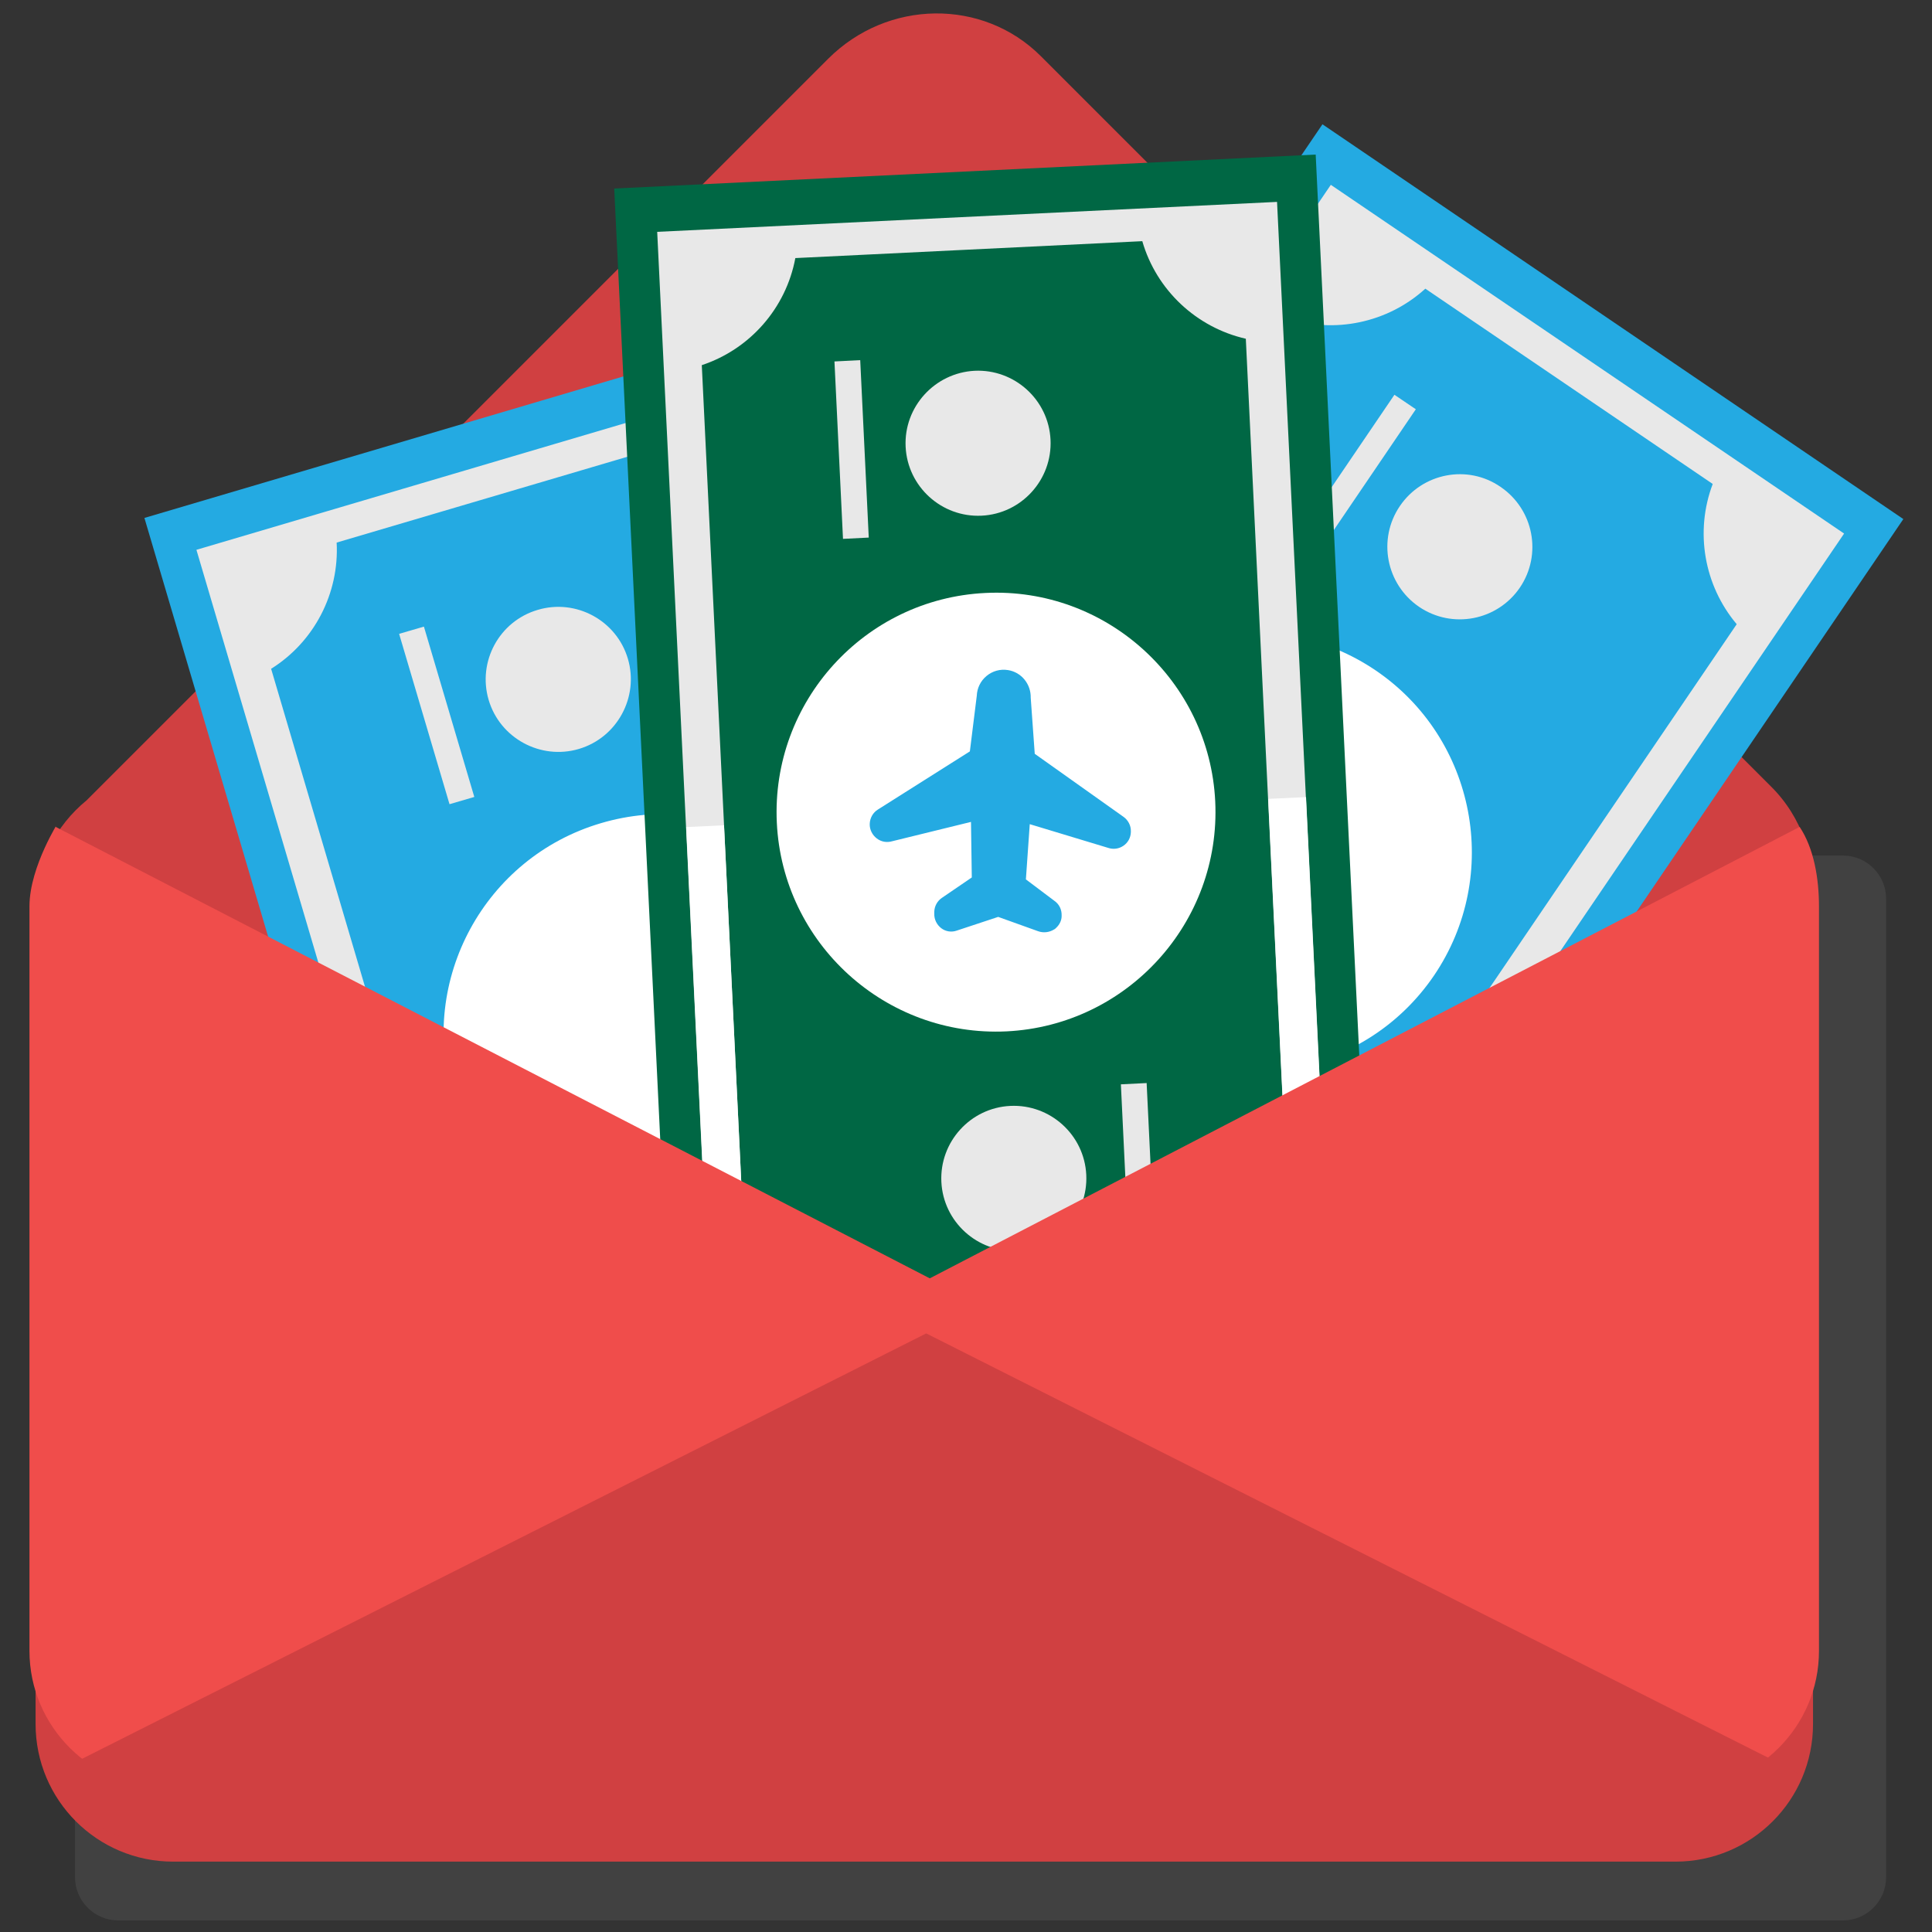
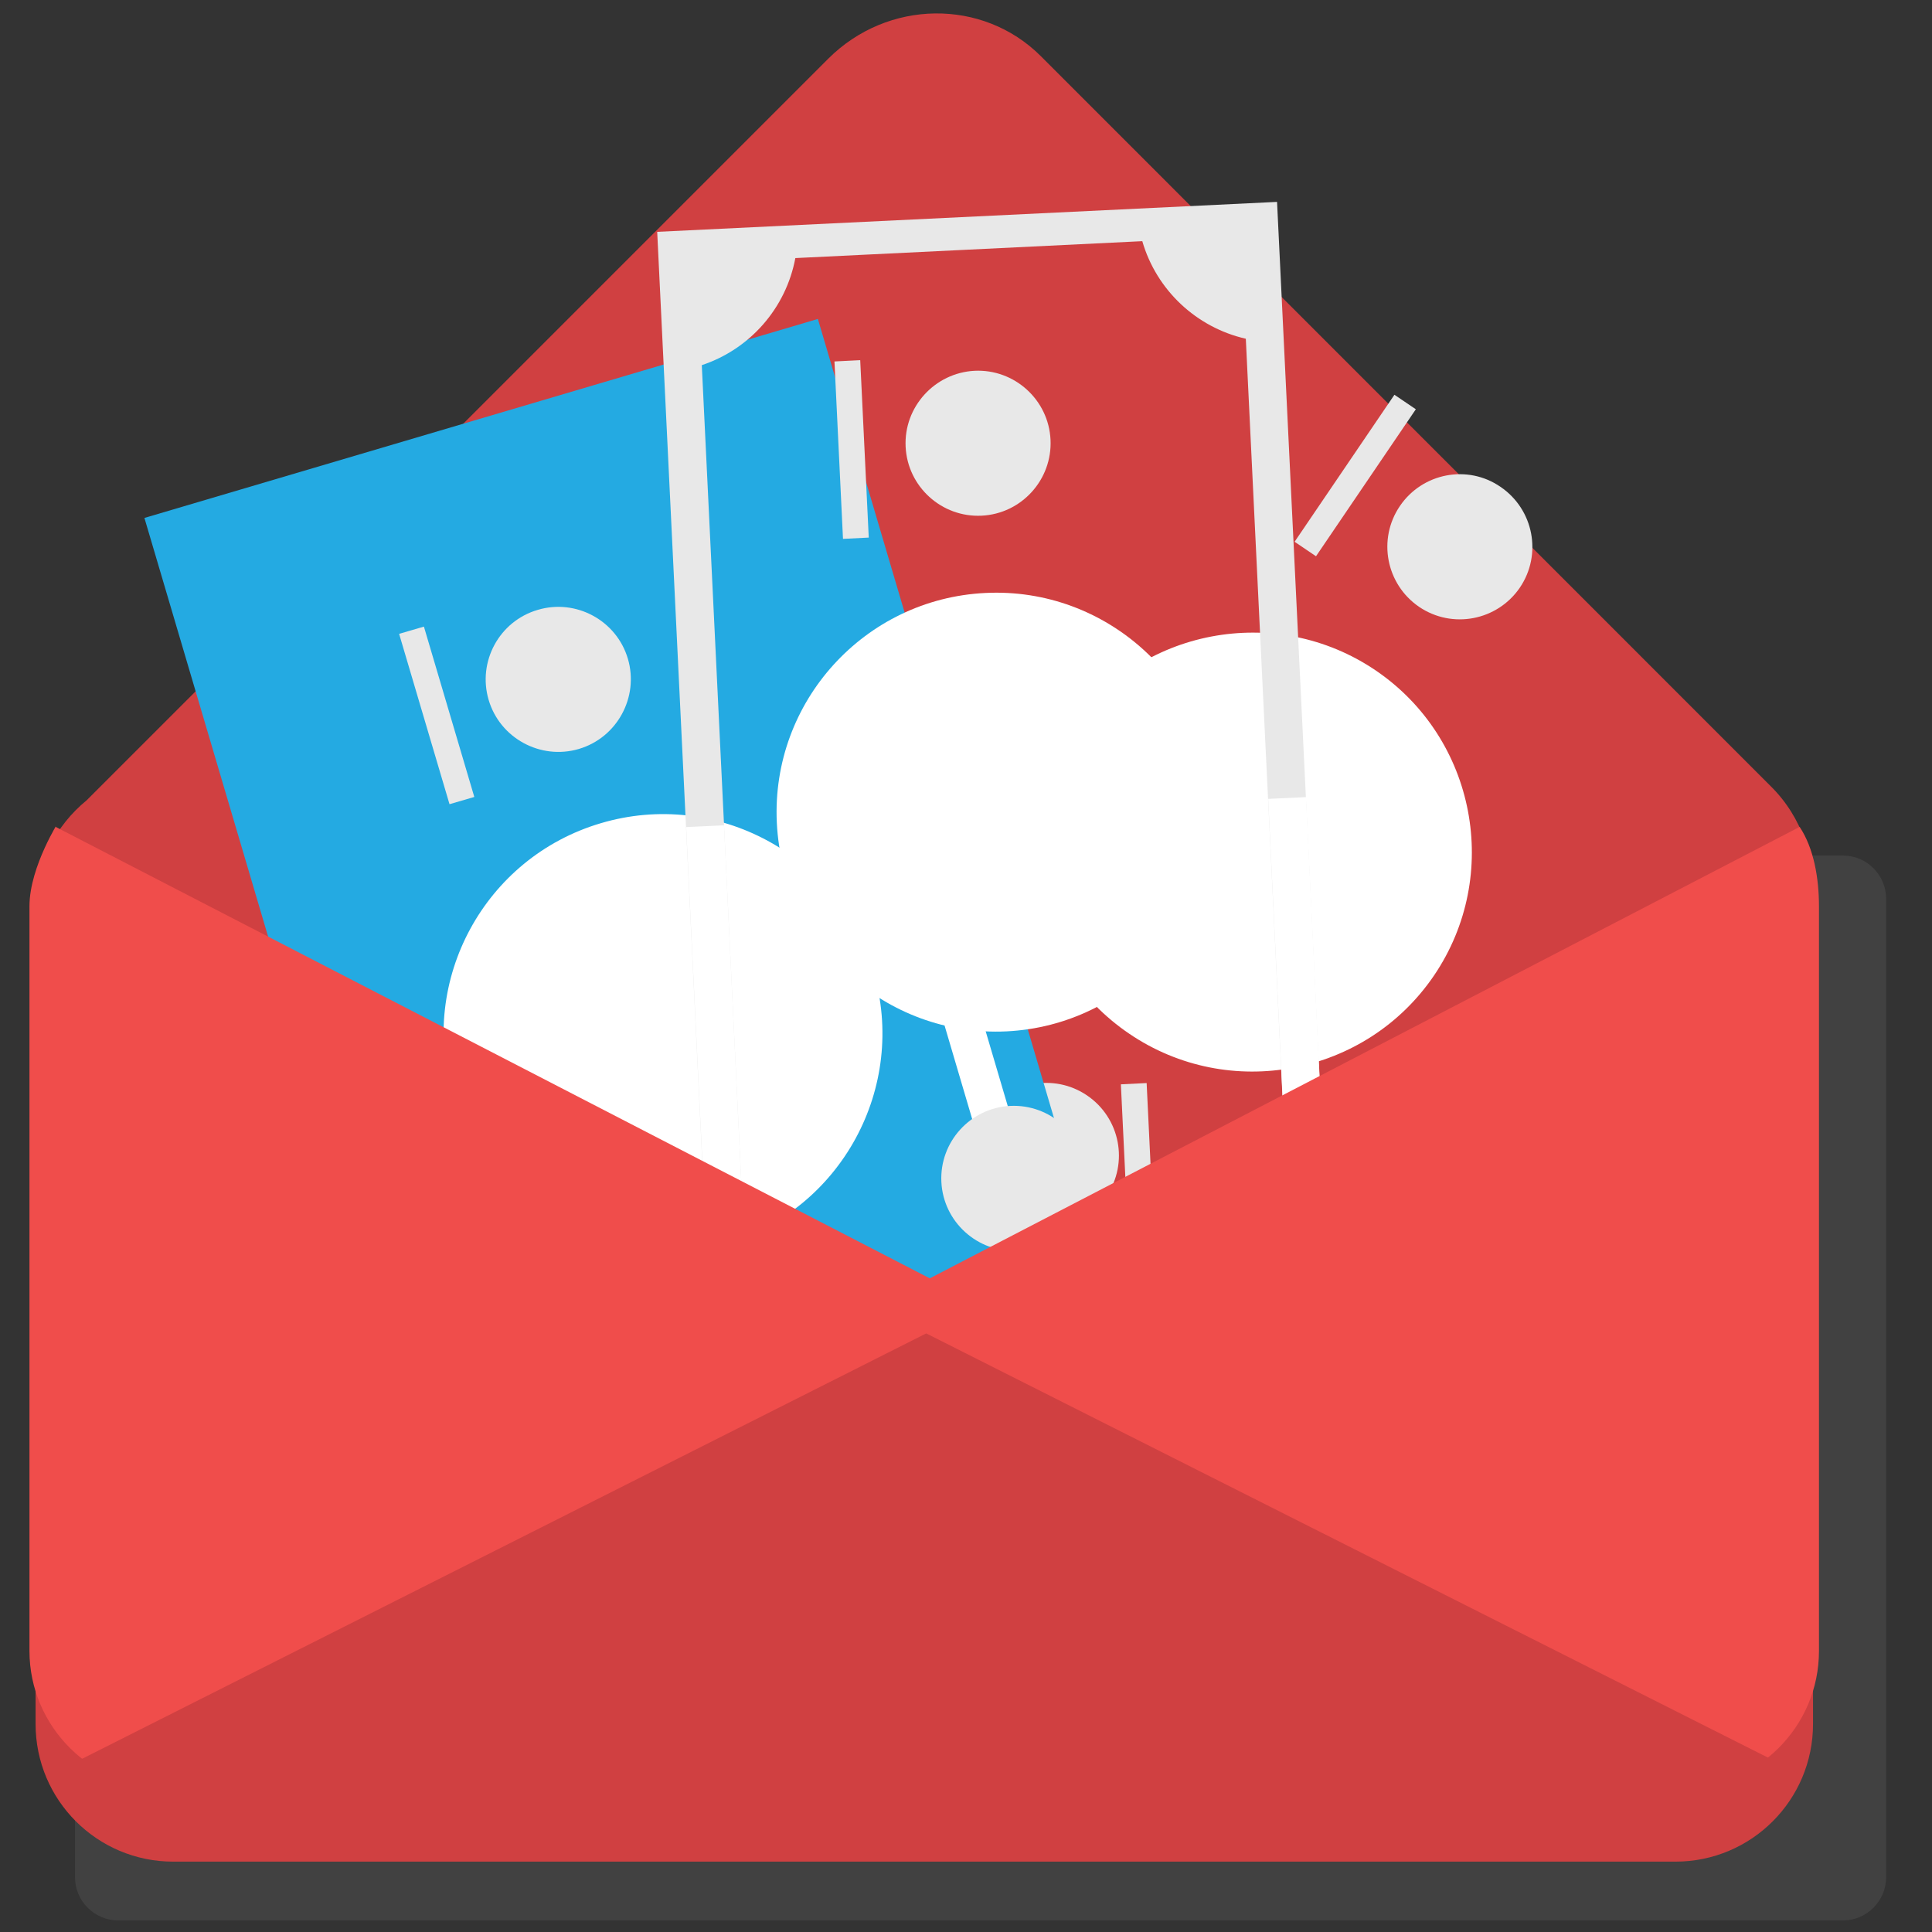
<svg xmlns="http://www.w3.org/2000/svg" version="1.1" id="Layer_1" x="0px" y="0px" viewBox="0 0 120 120" style="enable-background:new 0 0 120 120;" xml:space="preserve">
  <rect x="0" y="0" width="120" height="120" fill="#333333" stroke="none" />
  <style type="text/css">
	.st0{opacity:0.25;fill:#6D6D6D;}
	.st1{fill:#D04041;}
	.st2{fill:#24AAE2;}
	.st3{fill:#FFFFFF;}
	.st4{fill:#E8E8E8;}
	.st5{fill:#006744;}
	.st6{fill:#F04D4B;}
</style>
  <g>
    <g>
      <path class="st0" d="M114.47,119.28H7.34c-1.47,0-2.68-1.2-2.68-2.68V55.82c0-1.47,1.2-2.68,2.68-2.68h107.13    c1.47,0,2.68,1.2,2.68,2.68v60.78C117.15,118.08,115.94,119.28,114.47,119.28z" />
      <path class="st1" d="M2.22,56.39v-0.1c0-2.66,1.25-5.02,3.16-6.58L51.44,3.65c3.69-3.69,9.6-3.76,13.2-0.17l45.35,45.36    c1.96,1.94,2.79,4.57,2.59,7.15c0,0.1,0.03,0.19,0.03,0.29v50.8c0,4.72-3.82,8.55-8.55,8.55h-93.3c-4.72,0-8.55-3.82-8.55-8.55    V57.17C2.21,56.91,2.2,56.65,2.22,56.39z" />
      <g>
        <g>
          <g>
-             <path class="st2" d="M118.22,32.24L73,98.79L36.92,74.27L82.14,7.72L118.22,32.24z" />
            <path class="st3" d="M89.07,60.59c-4.23,6.22-12.72,7.84-18.94,3.61c-6.22-4.22-7.84-12.72-3.61-18.94       c4.22-6.22,12.72-7.84,18.94-3.61C91.67,45.88,93.29,54.37,89.07,60.59z" />
-             <path class="st4" d="M40.6,73.37l31.88,21.66l42.06-61.89L82.66,11.48L40.6,73.37z M106.38,30.06       c-1.12,2.96-0.54,6.3,1.49,8.71L71.68,92.03L43.69,73.01l36.19-53.26c2.98,1,6.31,0.31,8.65-1.82L106.38,30.06z" />
            <path class="st3" d="M47.27,67.75L63.8,43.42l-1.95-1.32L40.6,73.37l31.88,21.66l21.25-31.28l-1.95-1.32L75.25,86.76       c-2.98-1-6.31-0.31-8.65,1.82L48.76,76.45C49.88,73.5,49.3,70.15,47.27,67.75z" />
            <path class="st4" d="M86.95,31.43c-1.4,2.06-0.86,4.86,1.19,6.26c2.06,1.4,4.86,0.86,6.26-1.19c1.4-2.06,0.86-4.86-1.2-6.26       C91.16,28.83,88.35,29.37,86.95,31.43z M68.72,74.3c1.4-2.06,0.86-4.86-1.2-6.26c-2.06-1.4-4.86-0.86-6.26,1.19       c-1.4,2.06-0.86,4.86,1.19,6.26C64.51,76.89,67.32,76.35,68.72,74.3z M80.41,33.65l1.33,0.9l6.2-9.13l-1.33-0.9L80.41,33.65z        M68.95,81.12l6.2-9.13l-1.33-0.9l-6.2,9.13L68.95,81.12z" />
          </g>
          <g>
            <path class="st2" d="M50.8,19.81L73.6,96.98l-41.83,12.36L8.97,32.17L50.8,19.81z" />
            <path class="st3" d="M54.25,60.33c2.13,7.21-2,14.81-9.21,16.94c-7.21,2.13-14.81-2-16.93-9.21c-2.13-7.21,2-14.8,9.21-16.93       C44.52,48.99,52.12,53.12,54.25,60.33z" />
-             <path class="st4" d="M33.4,105.92L70.36,95l-21.2-71.77L12.2,34.15L33.4,105.92z M41.61,27.59c1.58,2.74,4.53,4.41,7.68,4.37       l18.24,61.76l-32.45,9.59L16.84,41.54c2.67-1.67,4.24-4.68,4.07-7.84L41.61,27.59z" />
            <path class="st3" d="M33.28,97.19l-8.33-28.21l-2.26,0.67l10.71,36.26L70.36,95L59.65,58.73L57.4,59.4l8.33,28.21       c-2.67,1.67-4.24,4.68-4.07,7.84l-20.7,6.11C39.38,98.82,36.43,97.15,33.28,97.19z" />
-             <path class="st4" d="M30.35,43.47c0.7,2.38,3.22,3.75,5.6,3.05c2.38-0.7,3.75-3.22,3.05-5.6c-0.7-2.38-3.22-3.75-5.6-3.04       C31.01,38.58,29.65,41.09,30.35,43.47z M51.94,84.75c-0.7-2.38-3.22-3.75-5.6-3.04c-2.38,0.7-3.75,3.22-3.05,5.6       c0.7,2.38,3.22,3.75,5.6,3.05C51.28,89.65,52.65,87.14,51.94,84.75z M27.92,49.95l1.54-0.45l-3.13-10.58l-1.54,0.45       L27.92,49.95z M57.36,88.91l-3.13-10.58l-1.54,0.45l3.13,10.58L57.36,88.91z" />
+             <path class="st4" d="M30.35,43.47c0.7,2.38,3.22,3.75,5.6,3.05c2.38-0.7,3.75-3.22,3.05-5.6c-0.7-2.38-3.22-3.75-5.6-3.04       C31.01,38.58,29.65,41.09,30.35,43.47z M51.94,84.75c-0.7-2.38-3.22-3.75-5.6-3.04c-2.38,0.7-3.75,3.22-3.05,5.6       c0.7,2.38,3.22,3.75,5.6,3.05C51.28,89.65,52.65,87.14,51.94,84.75z M27.92,49.95l1.54-0.45l-3.13-10.58l-1.54,0.45       L27.92,49.95z M57.36,88.91l-3.13-10.58l-1.54,0.45l3.13,10.58L57.36,88.91" />
          </g>
          <g>
-             <path class="st5" d="M81.72,9.6l3.89,80.37l-43.57,2.11l-3.89-80.37L81.72,9.6z" />
            <path class="st3" d="M75.48,49.78c0.36,7.51-5.45,13.91-12.96,14.28c-7.51,0.36-13.91-5.45-14.27-12.96       c-0.36-7.51,5.45-13.91,12.96-14.27C68.71,36.46,75.12,42.28,75.48,49.78z" />
            <path class="st4" d="M44.44,89.14l38.5-1.86l-3.62-74.74l-38.5,1.86L44.44,89.14z M70.95,14.98c0.88,3.04,3.36,5.36,6.43,6.06       l3.11,64.32L46.7,87l-3.11-64.32c2.99-0.99,5.23-3.54,5.81-6.65L70.95,14.98z" />
            <path class="st3" d="M46.39,80.64l-1.42-29.38l-2.35,0.11l1.83,37.77l38.5-1.86l-1.83-37.77l-2.35,0.11L80.19,79       c-2.99,0.99-5.23,3.54-5.81,6.65L52.82,86.7C51.93,83.66,49.46,81.34,46.39,80.64z" />
            <path class="st4" d="M56.25,27.75c0.12,2.48,2.24,4.4,4.72,4.28c2.48-0.12,4.4-2.24,4.28-4.72c-0.12-2.48-2.24-4.4-4.72-4.28       C58.06,23.16,56.13,25.27,56.25,27.75z M67.47,72.97c-0.12-2.48-2.24-4.4-4.72-4.28c-2.48,0.12-4.4,2.24-4.28,4.72       c0.12,2.48,2.24,4.4,4.72,4.28C65.67,77.57,67.59,75.45,67.47,72.97z M52.36,33.47l1.6-0.08l-0.53-11.02l-1.6,0.08L52.36,33.47       z M71.75,78.29l-0.53-11.02l-1.6,0.08l0.53,11.02L71.75,78.29z" />
          </g>
        </g>
        <g>
-           <path class="st2" d="M58.5,55.77c-0.28,0.19-0.46,0.51-0.47,0.86l0,0.13c-0.01,0.35,0.16,0.68,0.43,0.89      c0.27,0.21,0.64,0.27,0.97,0.15l2.57-0.85l2.48,0.89c0.34,0.12,0.7,0.07,0.99-0.11c0.05-0.02,0.1-0.07,0.14-0.11      c0.21-0.2,0.34-0.47,0.33-0.76c0.01-0.35-0.14-0.69-0.44-0.9l-1.78-1.34l0.24-3.43l4.86,1.47c0.32,0.11,0.67,0.07,0.96-0.13      c0.28-0.19,0.45-0.5,0.46-0.85l0,0l0-0.05c0.01-0.35-0.17-0.69-0.45-0.89l-5.52-3.92l-0.25-3.48c0.02-0.85-0.58-1.59-1.41-1.72      c-0.49-0.08-0.97,0.06-1.34,0.37s-0.58,0.75-0.6,1.22l-0.43,3.46l-5.71,3.61c-0.31,0.19-0.5,0.53-0.51,0.9      c-0.01,0.35,0.16,0.68,0.43,0.89c0.28,0.22,0.63,0.28,0.97,0.18l4.89-1.2l0.05,3.45L58.5,55.77z" />
-         </g>
+           </g>
      </g>
      <path class="st6" d="M3.44,51.35l54.31,28.05l54.03-28.04c0.89,1.34,1.2,3.21,1.2,4.94v46.24c0,4.72-3.85,8.55-8.61,8.55H10.44    c-4.75,0-8.61-3.84-8.61-8.55V56.29C1.83,53.77,3.8,50.83,3.44,51.35z" />
      <path class="st1" d="M57.53,82.82l54.29,27.36c-1.48,2.59-4.25,4.37-7.46,4.37H10.4c-3.17,0-5.9-1.72-7.4-4.25L57.53,82.82z" />
    </g>
  </g>
</svg>